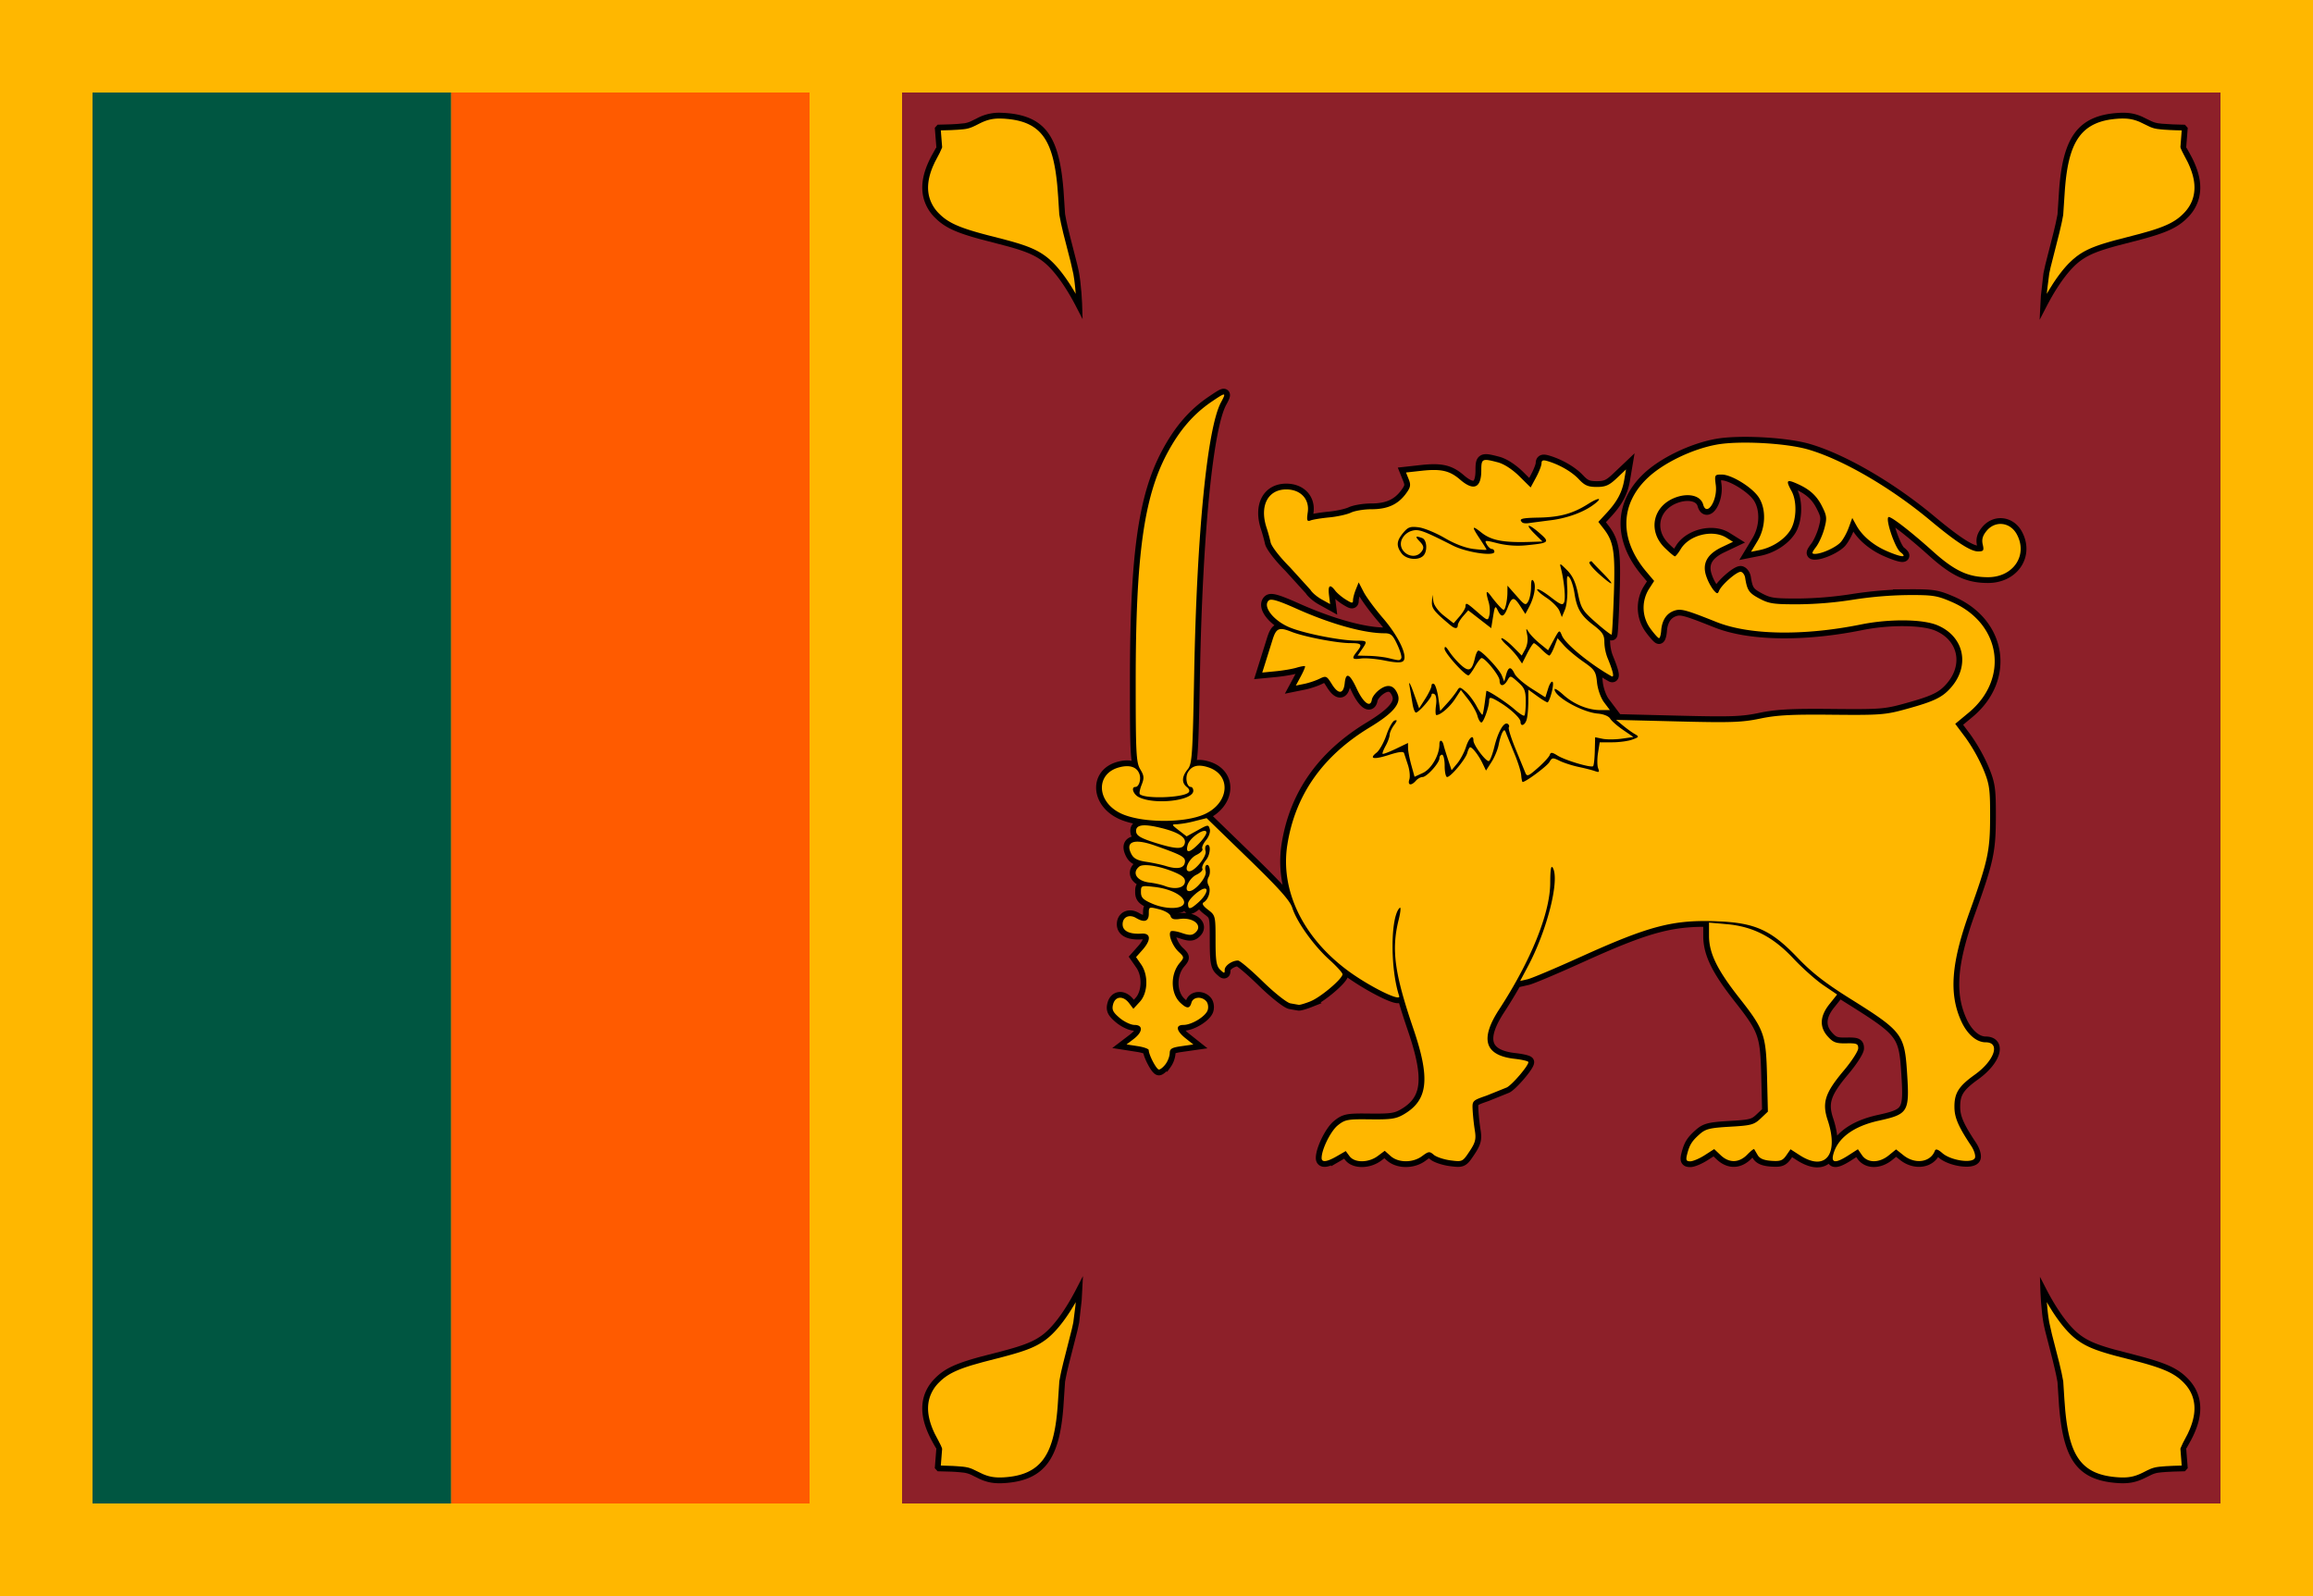
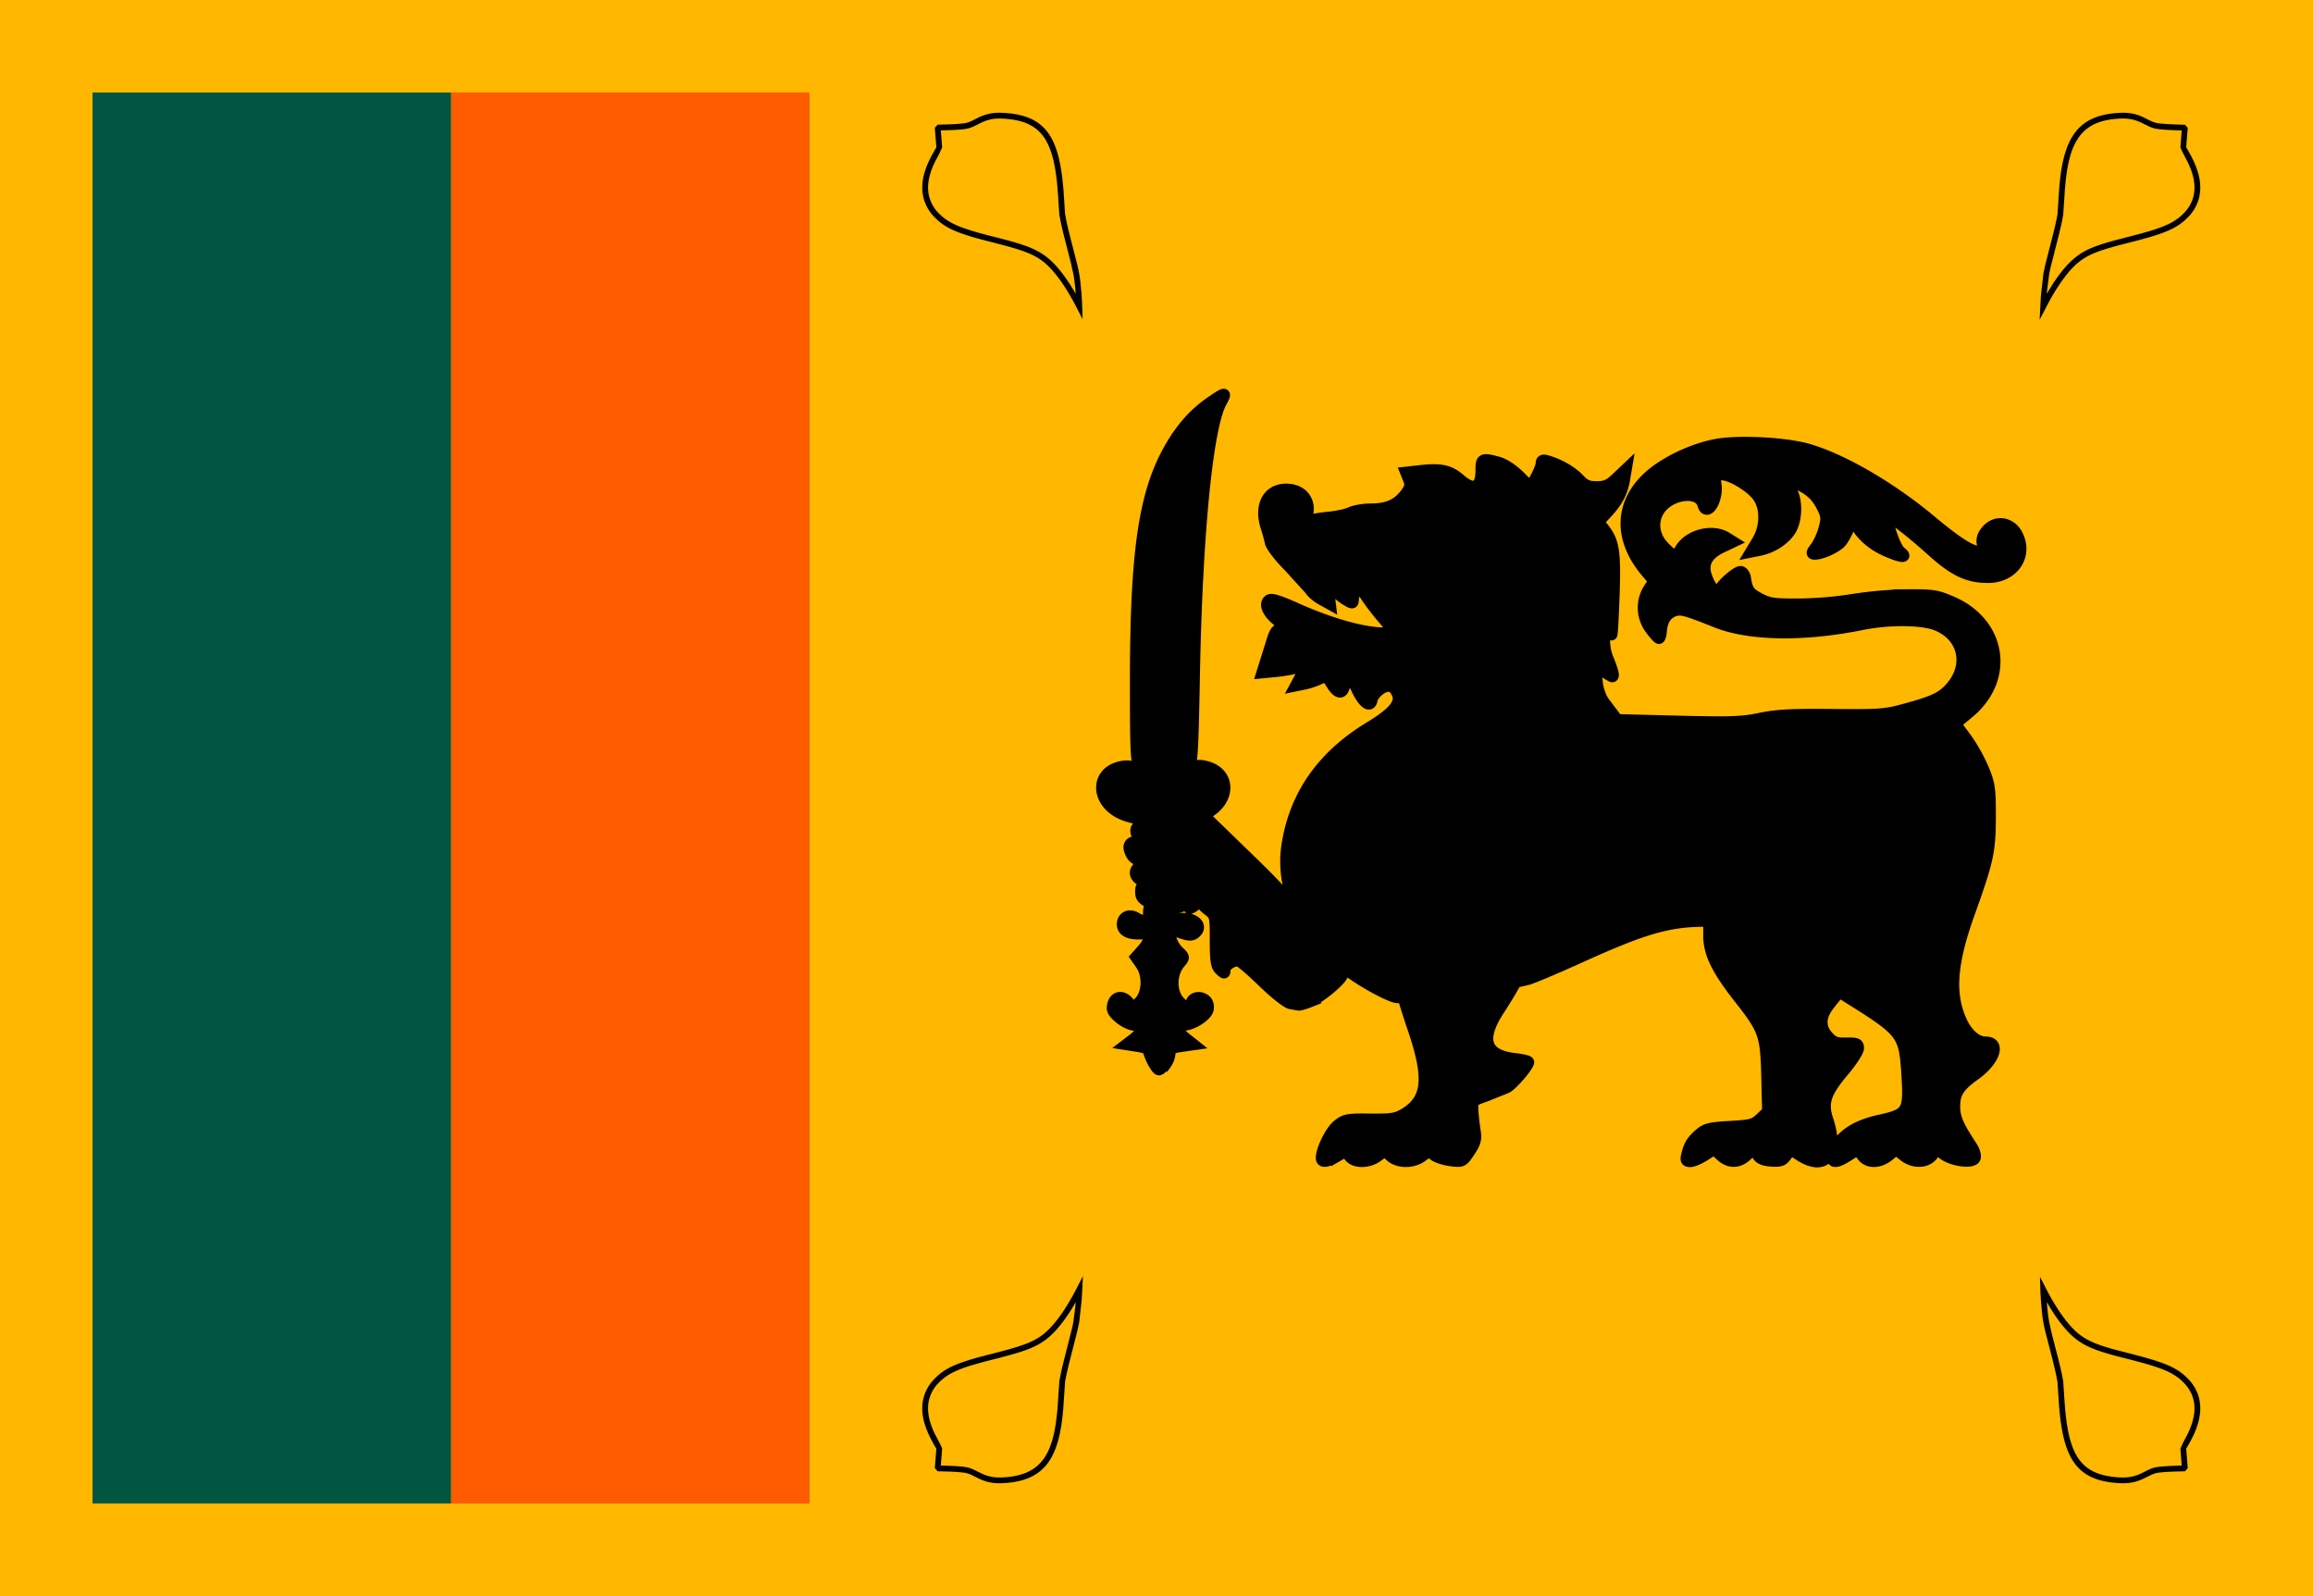
<svg xmlns="http://www.w3.org/2000/svg" viewBox="0 0 100 69">
  <path fill="#ffb700" d="M0 0h100v69H0z" />
  <path fill="#ff5b00" d="M19.5 4H35v61H19.5z" />
  <path fill="#005641" d="M4 4h15.5v61H4z" />
-   <path fill="#8d2029" d="M39 4h57v61H39z" />
+   <path fill="#8d2029" d="M39 4v61H39z" />
  <path d="M88.195 55.2l.331.642c.412.774.91 1.5 1.402 1.869.35.263.737.425 1.493.634l1.169.305c1.06.287 1.559.508 1.975.927.261.259.427.548.506.861.134.53.018 1.079-.262 1.66l-.075.15-.19.34-.02.029-.007.006.068.85-.122.135-.493.013-.322.016-.196.016-.151.018c-.09.014-.172.039-.268.08l-.26.127c-.39.196-.699.273-1.207.24-1.81-.118-2.368-1.085-2.547-3.362l-.066-1.008-.053-.277-.07-.315-.09-.373-.317-1.234-.04-.174a5.742 5.742 0 01-.093-.569l-.046-.479-.027-.442-.022-.685zm-41.375-.027l-.054 1.034-.11.972-.08.37-.365 1.429-.08.34-.06.288-.024.13-.075 1.124c-.168 2.14-.766 3.143-2.54 3.258-.444.03-.736-.026-1.064-.171l-.3-.147a1.223 1.223 0 00-.37-.129 6.767 6.767 0 00-.679-.05l-.482-.013-.122-.134.067-.85c-.001.018-.195-.325-.292-.525-.28-.582-.395-1.13-.262-1.66.08-.314.245-.603.506-.861.416-.42.915-.64 1.976-.927l.972-.252c.888-.237 1.31-.403 1.69-.688.441-.332.89-.953 1.274-1.638l.126-.23.346-.67zm45.81-50.12l.3.147c.11.054.196.089.282.11l.084.018.172.02.46.029.362.011.172.004.122.135-.067.85c.001-.02.195.324.292.524.28.582.395 1.13.262 1.66a1.831 1.831 0 01-.506.861c-.416.42-.915.64-1.976.927l-.972.252c-.888.237-1.31.403-1.69.688-.441.332-.89.953-1.274 1.638l-.126.23-.346.67.054-1.034.11-.972.08-.37.364-1.429.08-.34.06-.287.025-.13.074-1.125c.17-2.14.767-3.143 2.54-3.258.445-.03.737.026 1.065.171zm-49.378-.179l.182.008.183.015c1.666.17 2.19 1.148 2.364 3.346l.066 1.008.052.277.07.316.092.372.316 1.235.04.174c.036.16.067.352.092.568l.047.48.027.442.022.684-.332-.642c-.41-.774-.91-1.5-1.401-1.869-.35-.263-.737-.424-1.493-.634l-1.169-.305c-1.06-.287-1.559-.508-1.975-.926a1.832 1.832 0 01-.506-.862c-.134-.53-.019-1.078.262-1.66l.075-.15.19-.34.02-.028.007-.007-.068-.85.12-.135.566-.016.286-.016.31-.03c.091-.015.172-.04.269-.081l.259-.127a2.027 2.027 0 011.026-.247z" />
  <path fill="#ffb700" d="M88.492 56.295l.08.138.14.228c.332.521.695.972 1.066 1.25.377.284.777.453 1.546.667l.22.06.74.19c1.182.308 1.7.52 2.104.926.23.228.373.477.44.746.104.41.033.847-.165 1.314l-.08.177-.204.388-.107.237-.004.028.056.717-.362.011-.334.017-.264.022-.102.014a1.287 1.287 0 00-.324.096l-.119.055-.157.08c-.354.177-.62.243-1.08.213-1.587-.103-2.107-.907-2.294-2.904l-.036-.464-.05-.782-.072-.369-.099-.428-.32-1.246-.116-.517-.039-.247-.017-.135-.025-.23-.022-.252zm-41.985.001l-.012.154-.092.723-.057.263-.377 1.485-.082.347-.033.155-.054.284-.076 1.135-.02.221c-.18 1.873-.732 2.705-2.286 2.806-.394.025-.646-.02-.933-.144l-.423-.204a1.384 1.384 0 00-.215-.075l-.11-.022-.105-.014-.27-.022-.157-.01-.53-.018.057-.717-.01-.044-.052-.12-.077-.153-.177-.335c-.257-.535-.361-1.03-.245-1.492a1.58 1.58 0 01.44-.744c.32-.322.71-.522 1.442-.743l.436-.123.968-.251c.915-.244 1.353-.418 1.765-.727.371-.279.734-.729 1.066-1.25l.14-.228.079-.137zM43.232 5.124l.186.007.172.015c1.453.15 1.942.966 2.122 2.89l.036.464.05.782.072.368.099.429.319 1.246.117.517.039.246.017.136.025.23.02.25-.078-.137-.14-.227c-.332-.522-.695-.972-1.066-1.25-.377-.284-.778-.454-1.546-.668l-.22-.06-.74-.19c-1.182-.308-1.7-.52-2.104-.926a1.585 1.585 0 01-.44-.745c-.104-.411-.033-.848.164-1.315l.08-.177.205-.388.107-.237.004-.027-.057-.72.437-.012.297-.016.236-.02.093-.012c.112-.018.211-.048.324-.097l.118-.055.158-.08c.303-.152.542-.222.894-.22zm48.536 0c.293-.001.508.047.747.15l.423.204c.075.033.145.057.217.075l.112.022.175.02.144.012.214.013.235.01.289.008-.056.718.01.044.051.12.078.153.176.335c.258.535.362 1.03.245 1.492-.067.269-.21.517-.44.744-.319.322-.71.521-1.442.743l-.435.123-.968.251c-.839.224-1.277.388-1.662.652l-.104.075-.158.13-.157.148c-.25.253-.493.573-.722.927l-.168.272-.08.137.013-.153.092-.723.057-.264.377-1.484.081-.347.034-.155.054-.284.076-1.135.02-.221c.166-1.727.647-2.568 1.94-2.769l.172-.022.175-.015.186-.007z" />
  <path stroke="#000" stroke-width=".5" d="M57.802 49.986l.38-.22.163.22c.217.294.818.29 1.217-.006l.305-.227.255.227c.335.298.962.3 1.363 0 .28-.208.319-.212.504-.053.11.094.434.202.72.24.514.066.522.062.823-.389.252-.378.291-.53.231-.897a9.745 9.745 0 01-.095-.87c-.023-.425-.02-.428.6-.644l.88-.355c.247-.133.93-.935.93-1.093 0-.042-.267-.106-.593-.143-1.296-.145-1.516-.841-.673-2.134 1.375-2.11 2.204-4.163 2.21-5.471.002-.585.035-.781.11-.654.308.52-.242 2.699-1.076 4.263l-.335.63.32-.073c.176-.04 1.211-.478 2.3-.971 2.982-1.35 4.006-1.615 5.936-1.534 1.617.068 2.305.384 3.446 1.581.605.634 1.188 1.088 2.253 1.755 2.27 1.42 2.365 1.544 2.473 3.215.11 1.694.055 1.785-1.226 2.068-1.094.242-1.78.752-1.965 1.46-.098.379.109.39.66.035l.405-.26.18.26c.236.342.74.343 1.156.003l.315-.257.323.257c.5.4 1.166.302 1.354-.197.036-.096.133-.065.328.105.365.318 1.303.454 1.404.204.039-.095-.034-.33-.163-.523-.545-.818-.716-1.208-.723-1.654-.01-.619.175-.918.88-1.422.855-.612 1.12-1.4.469-1.4-.402 0-.807-.356-1.065-.935-.525-1.176-.423-2.495.366-4.69.8-2.228.889-2.64.892-4.13.003-1.205-.028-1.413-.302-2.074a7.435 7.435 0 00-.756-1.337l-.45-.602.578-.48c1.769-1.465 1.407-3.863-.722-4.787-.651-.282-.814-.307-1.955-.3a16.79 16.79 0 00-2.32.2 16.13 16.13 0 01-2.324.198c-1.112.004-1.3-.023-1.73-.251-.446-.238-.523-.351-.61-.9-.017-.114-.096-.227-.175-.251-.152-.048-.854.56-.957.83-.052.134-.094.125-.244-.053a2.192 2.192 0 01-.309-.602c-.177-.536.04-.938.67-1.24l.49-.233-.287-.179c-.595-.37-1.607-.117-1.973.493-.104.172-.217.313-.251.314s-.232-.164-.438-.366c-.768-.75-.504-1.861.524-2.2.548-.18 1.033-.043 1.134.322.154.558.633-.175.547-.837-.057-.44-.049-.456.256-.456.424 0 1.325.556 1.604.99.324.503.3 1.295-.056 1.885l-.28.464.366-.073c.537-.108 1.059-.44 1.323-.845.28-.428.31-1.26.061-1.71-.24-.435-.212-.504.143-.357.602.25.925.526 1.166 1 .218.425.23.531.112.974-.072.274-.234.634-.359.8-.195.259-.201.302-.046.302.289 0 .892-.273 1.106-.501.108-.115.266-.4.35-.63l.155-.422.177.321c.25.454.736.862 1.328 1.116.638.274.903.29.57.033-.225-.172-.64-1.387-.514-1.506.074-.07.94.596 1.928 1.483.935.839 1.522 1.114 2.38 1.114 1.097 0 1.736-.955 1.243-1.858-.288-.526-.928-.599-1.302-.148-.172.207-.22.372-.17.59.062.266.037.301-.205.301-.319 0-.947-.408-2.063-1.339-1.702-1.42-3.77-2.624-5.263-3.063-.958-.283-3.005-.393-3.979-.214-1.054.193-2.301.796-2.98 1.442-1.204 1.144-1.223 2.667-.051 4.054l.335.397-.227.353a1.53 1.53 0 00.07 1.714c.164.224.33.408.368.407s.08-.144.093-.32c.033-.445.224-.744.552-.862.296-.106.487-.056 1.84.484 1.424.568 3.765.607 6.255.104 1.22-.246 2.66-.232 3.293.034 1.16.486 1.43 1.75.576 2.71-.37.417-.726.586-1.921.914-.9.25-1.126.266-3.194.246-1.767-.018-2.402.016-3.124.167-.783.163-1.264.18-3.565.122l-2.66-.067.296.244c.162.134.391.3.509.367.2.115.194.13-.104.241-.175.065-.564.118-.865.118h-.545l-.074.464c-.04.255-.037.553.007.662.065.16.041.183-.128.122-.115-.042-.435-.124-.71-.182s-.648-.178-.826-.265c-.299-.147-.332-.143-.443.052-.098.174-1.022.862-1.158.862-.022 0-.05-.132-.063-.295s-.146-.584-.296-.938l-.349-.857c-.062-.178-.09-.187-.166-.054-.05.089-.124.33-.163.536s-.178.542-.31.745l-.237.37-.152-.316c-.163-.34-.434-.691-.532-.691-.033 0-.09.108-.125.24-.075.278-.716 1.046-.873 1.046-.058 0-.105-.217-.105-.482s-.051-.483-.113-.483-.113.069-.113.153c0 .204-.548.812-.732.812-.08 0-.21.072-.287.16-.202.231-.367.199-.283-.055.04-.119.014-.396-.057-.616l-.17-.52c-.026-.084-.222-.062-.64.071-.67.216-.896.177-.55-.093.126-.099.318-.442.426-.761s.269-.604.356-.63c.122-.039.116.008-.028.202-.103.14-.187.327-.188.417s-.077.303-.172.474-.153.328-.131.348.277-.076.568-.215l.528-.254.003.227c0 .124.065.453.141.73l.14.504.359-.165c.367-.169.716-.77.716-1.238 0-.23.132-.195.186.05.016.072.099.342.184.6l.156.47.246-.296c.135-.163.305-.483.377-.711.125-.396.322-.566.322-.278 0 .207.565.949.673.885.053-.03.158-.31.233-.619.157-.644.41-1.082.572-.988.06.036.084.105.052.153s.099.467.29.93l.425 1.037c.07.171.132.147.541-.215.255-.224.485-.476.513-.559.042-.125.1-.12.337.027.333.207 1.451.54 1.538.458.032-.03.065-.325.073-.653l.015-.597.322.067c.177.036.55.034.827-.005l.505-.072-.45-.309c-.248-.17-.498-.39-.556-.488-.063-.105-.283-.195-.532-.216-.675-.057-1.87-.728-1.87-1.048 0-.06.166.042.368.227.449.412 1.072.67 1.617.67h.407l-.252-.335c-.144-.193-.274-.558-.305-.859-.048-.48-.099-.555-.599-.903-.3-.209-.673-.522-.827-.695l-.28-.316-.144.375c-.079.206-.175.375-.214.375s-.19-.121-.336-.268-.295-.268-.33-.267-.166.2-.288.44l-.223.44-.172-.253c-.094-.14-.318-.386-.496-.548s-.273-.295-.21-.295.285.17.49.375l.374.376.152-.275a.979.979 0 00.084-.617c-.06-.295-.052-.312.062-.127.072.118.29.344.486.503l.355.288.245-.45c.243-.446.245-.447.356-.18.148.357 1.222 1.237 2.136 1.75.14.08.081-.192-.179-.82a2.073 2.073 0 01-.125-.664c0-.296-.086-.428-.465-.717-.547-.416-.724-.712-.827-1.384-.041-.272-.137-.574-.212-.672-.112-.145-.13-.064-.1.441.02.34-.025.763-.1.94l-.134.322-.104-.268c-.058-.147-.312-.404-.564-.57s-.43-.329-.395-.363.296.117.578.336c.43.333.525.37.584.222.07-.172 0-.923-.135-1.447-.067-.262-.061-.26.262.062.238.239.37.523.472 1.019.13.63.195.734.777 1.246.35.307.654.54.677.52s.066-.816.098-1.766c.06-1.821-.008-2.255-.447-2.818l-.225-.289.354-.382c.462-.499.675-.898.767-1.443l.075-.444-.4.379c-.328.31-.484.379-.863.379s-.523-.063-.776-.333c-.303-.324-.841-.635-1.36-.786-.19-.056-.254-.032-.254.097 0 .095-.106.369-.235.608l-.235.436-.491-.486c-.302-.298-.66-.53-.926-.6-.68-.179-.717-.161-.717.345 0 .769-.328.912-.918.401-.45-.389-.824-.474-1.678-.38l-.659.073.119.297c.099.249.077.354-.136.636-.344.458-.792.656-1.481.656-.317 0-.715.066-.883.146s-.585.173-.928.206-.707.091-.81.13c-.163.06-.18.01-.128-.358.08-.565-.315-.981-.93-.981-.796 0-1.164.713-.852 1.654.06.18.139.466.175.634.037.174.396.637.836 1.077l.89.98c.066.116.284.301.484.412l.363.201-.048-.389c-.052-.427.04-.494.268-.193.082.108.288.282.46.388.27.166.31.169.31.025 0-.091.056-.302.123-.468l.122-.302.212.41c.117.227.496.74.842 1.141.673.78 1.083 1.65.872 1.85-.086.081-.318.075-.799-.022-.373-.075-.834-.114-1.024-.088-.39.054-.42.004-.181-.296.253-.316.212-.369-.284-.369-.575 0-2.002-.275-2.55-.492-.532-.21-.655-.158-.812.347l-.287.916-.158.502.576-.056c.317-.03.724-.1.906-.154s.346-.083.366-.064-.061.215-.18.436l-.216.401.36-.073c.197-.04.494-.139.66-.22.288-.14.312-.13.54.236.28.45.503.43.553-.046.051-.492.213-.42.518.233.293.627.598.849.656.477.02-.123.178-.324.351-.446.35-.247.615-.173.767.215.157.401-.193.815-1.211 1.432-2.039 1.236-3.224 2.926-3.562 5.08-.305 1.944.648 3.952 2.56 5.394.915.69 2.368 1.418 2.276 1.14-.392-1.18-.38-3.432.022-3.812.06-.057.04.178-.046.522-.319 1.282-.18 2.304.636 4.7.739 2.165.637 3.09-.41 3.703-.335.196-.552.229-1.454.218-.98-.012-1.086.007-1.401.258-.305.243-.7 1.04-.7 1.413 0 .201.224.175.664-.08v0zm7.937-18.784c0-.157-.462-.584-.93-.858-.367-.216-.428-.222-.43-.046 0 .267-.238.938-.332.938-.052 0-.13-.131-.172-.292s-.22-.476-.396-.701l-.319-.41-.248.38c-.231.354-.632.701-.81.701-.043 0-.05-.187-.018-.415.034-.248.007-.444-.068-.489-.07-.04-.126-.026-.126.032 0 .134-.556.765-.674.765-.049 0-.117-.181-.151-.402l-.13-.777c-.038-.207.042-.067.176.31l.243.687.267-.418c.147-.23.268-.482.268-.559s.05-.111.11-.076.145.312.188.615l.077.55.294-.323a4.75 4.75 0 00.421-.527c.125-.202.132-.202.38.009.14.118.353.4.475.627s.239.395.259.375.064-.255.1-.52l.068-.504c.017-.066.886.499 1.207.785.207.183.403.308.436.277s.06-.303.06-.603c0-.465-.049-.589-.333-.843-.327-.292-.336-.294-.457-.08-.156.277-.341.281-.341.007 0-.2-.618-.968-.778-.968-.042 0-.172.169-.29.375s-.244.375-.28.375c-.16-.001-1.03-.972-1.03-1.147 0-.14.06-.104.212.13.116.177.348.44.515.587.338.295.461.223.592-.346.037-.162.102-.295.144-.295.144 0 .902.805 1.009 1.072l.107.268.08-.295c.1-.36.21-.374.367-.045.066.138.393.423.726.635l.605.385.122-.387c.067-.213.155-.335.196-.272.062.094-.095.736-.214.874-.018.02-.214-.094-.436-.254l-.404-.291-.001.521c-.001.287-.032.63-.07.763-.073.26-.268.333-.268.1h0zm-3.018-4.16c-.72-.602-.829-.739-.813-1.024l.017-.303.047.293c.028.171.22.427.46.616l.414.322.254-.294c.14-.161.256-.354.259-.428.006-.192.04-.176.527.247.433.375.44.377.504.134.036-.136.023-.39-.028-.568-.142-.485-.114-.558.1-.265.107.146.279.352.382.458.179.184.19.182.257-.054.038-.135.07-.384.07-.551l.003-.305.39.442c.364.413.398.428.509.232.066-.116.12-.395.12-.62.002-.29.033-.364.107-.253.123.184.037.687-.19 1.116l-.164.308-.215-.335c-.274-.427-.366-.42-.542.041-.167.436-.275.47-.437.134-.105-.217-.125-.19-.2.266l-.082.506-.993-.77-.223.254c-.123.14-.225.314-.227.387-.004.16-.124.165-.306.013h0zm6.4-2.238c-.262-.236-.443-.46-.401-.5s.088-.05.103-.025.23.25.476.5c.566.575.45.591-.179.025zm-8.525-.88c-.238-.323-.222-.536.068-.885.21-.253.305-.287.671-.24.235.03.74.237 1.123.46.442.259.899.432 1.253.475.306.037.557.051.557.03s-.127-.227-.283-.46c-.37-.554-.357-.613.06-.28.428.34.94.44 2.083.405l.559-.017-.324-.32c-.453-.448-.314-.489.187-.054.47.407.44.436-.548.535a3.74 3.74 0 01-1.247-.084c-.562-.143-.584-.14-.477.047.061.109.16.198.22.198s.11.055.11.122c0 .207-1.213.025-1.793-.269-1.324-.67-1.49-.728-1.806-.629a.696.696 0 00-.411.38c-.202.54.565.96.881.482.092-.138.07-.233-.091-.402-.22-.23-.2-.264.098-.155.211.077.24.584.043.77-.225.213-.739.152-.933-.11zm5.217-1.337c-.166-.156-.036-.195.706-.209.919-.017 1.476-.17 2.134-.585.528-.333.67-.268.17.078-.456.315-1.168.557-1.856.63l-.843.11c-.131.026-.271.015-.311-.023zM73.7 49.943l.411-.264.28.264c.364.346.792.338 1.144-.02.153-.157.29-.266.305-.242l.152.258c.087.15.266.224.588.247.388.028.492-.01.647-.233l.184-.266.404.26c1.107.712 1.697-.035 1.202-1.521-.251-.756-.113-1.18.698-2.143.342-.406.622-.84.623-.963 0-.197-.064-.223-.519-.214-.435.009-.563-.038-.792-.29-.373-.411-.35-.881.066-1.403l.333-.417-.59-.4c-.326-.221-.912-.743-1.303-1.16-.879-.937-1.743-1.38-2.882-1.482l-.764-.068.001.579c.002.744.35 1.46 1.304 2.673 1.085 1.38 1.16 1.593 1.204 3.395l.037 1.525-.313.297c-.284.27-.412.304-1.326.356-.871.05-1.054.096-1.31.322-.34.3-.44.464-.546.88-.06.241-.036.294.139.294.117 0 .397-.119.623-.264h0zm-23.304-3.94a.948.948 0 00.177-.47c0-.193.086-.244.51-.304l.51-.073-.34-.27c-.405-.323-.442-.574-.086-.575s.955-.368 1.046-.64c.042-.127.016-.296-.06-.383-.2-.226-.573-.192-.642.06-.075.27-.2.27-.483.002-.426-.404-.435-1.239-.02-1.725.196-.229.195-.244-.055-.48-.269-.255-.46-.759-.335-.878.04-.038.253-.008.472.067.312.107.435.108.563.008.39-.306-.032-.7-.656-.612-.25.035-.354 0-.39-.13-.028-.1-.247-.228-.494-.29-.442-.113-.445-.111-.445.193 0 .334-.191.397-.553.183-.294-.174-.58-.04-.58.274 0 .292.295.436.821.402.404-.026.42.275.036.707l-.276.31.218.314c.324.465.297 1.238-.057 1.62l-.277.3-.182-.24c-.253-.335-.599-.313-.694.045-.062.234-.01.341.283.59.197.166.485.302.64.302.382 0 .367.301-.03.605l-.312.238.48.075c.265.04.48.118.48.172 0 .204.334.84.441.84.041 0 .137-.08.289-.238zm6.263-2.714c.437-.173 1.383-.973 1.383-1.17 0-.063-.26-.35-.58-.638-.671-.608-1.402-1.63-1.59-2.23-.098-.311-.575-.845-1.918-2.147l-1.788-1.734-.516.13a4.55 4.55 0 01-.768.135c-.24.003-.235.017.084.264l.336.26.472-.261c.457-.254.473-.256.53-.051.033.12-.039.326-.165.479s-.192.314-.155.372-.08.176-.262.265c-.335.164-.568.705-.303.705.238 0 .763-.648.703-.868-.03-.112-.016-.227.033-.256.205-.12.192.39-.016.64-.122.147-.192.314-.155.371s-.08.177-.262.265c-.333.164-.568.706-.306.706.258 0 .774-.62.71-.851-.033-.122-.02-.244.03-.273.137-.081.211.32.095.518a.375.375 0 00.001.363c.115.207-.001.604-.212.728-.09.053-.03.156.19.322.317.24.323.265.323 1.322 0 .884.036 1.112.198 1.266.183.173.198.173.198.008 0-.18.318-.402.577-.402.077 0 .556.405 1.064.901s1.046.923 1.198.95l.362.064c.049.008.278-.06.51-.152h0zm-5.464-4.277c0-.285-.588-.59-1.29-.668-.568-.063-.577-.06-.577.224 0 .235.089.327.48.497.63.274 1.386.245 1.386-.053zm.645-.026c.286-.26.422-.57.25-.57-.199 0-.725.473-.725.651 0 .278.098.261.475-.08zm-.612-.842c.025-.16-.075-.268-.373-.402-.643-.29-1.411-.425-1.597-.28-.34.268-.113.628.438.693.221.026.522.094.668.15.424.165.826.09.864-.16zm0-.86c.035-.23-.112-.311-1.309-.733-.893-.314-1.289-.166-1.003.377.1.19.266.275.64.331.278.042.659.123.846.181.499.155.787.1.825-.156zm.6-.807c.18-.183.329-.399.329-.48 0-.263-.714.202-.805.524-.109.386.068.37.476-.044h0zm-.6-.054c.04-.261-.394-.497-1.249-.678-.626-.133-.903-.058-.856.233.026.16.235.275.827.46.947.296 1.232.293 1.28-.015zm.836-1.216c1.095-.487 1.19-1.716.157-2.039-.428-.134-.702-.062-.866.229-.126.222-.042.626.13.626.058 0 .106.075.106.166 0 .427-1.672.62-2.357.273-.24-.122-.346-.439-.145-.439.15 0 .253-.323.176-.55-.104-.312-.417-.42-.872-.3-1.026.267-.997 1.473.047 1.985.857.42 2.735.445 3.624.049zm-.68-.944c.063-.06.035-.153-.071-.236-.233-.183-.22-.455.035-.766.191-.234.215-.584.281-4.115.114-6.084.566-10.66 1.163-11.758.237-.437.204-.438-.41-.021-.79.538-1.392 1.238-1.925 2.24-1.006 1.892-1.356 4.438-1.356 9.872 0 3.086.02 3.49.197 3.78.167.275.176.377.059.671-.076.191-.11.373-.077.405.225.213 1.862.157 2.103-.072h0zm9.197-5.802c.034-.052-.042-.318-.169-.59-.197-.423-.277-.493-.559-.493-.883 0-2.302-.395-3.765-1.047-.846-.377-1.137-.463-1.239-.367-.258.245.171.826.837 1.131.59.27 2.24.604 2.993.604.437 0 .447.02.199.38l-.183.264.494.012c.272.007.647.05.834.095.485.117.49.117.558.011h0z" />
-   <path fill="#ffb700" d="M58.183 49.766l.163.22c.217.294.818.29 1.217-.006l.304-.227.256.227c.335.298.962.3 1.363 0 .28-.208.319-.212.504-.053.11.094.434.202.72.24.514.066.522.062.823-.389.252-.378.291-.53.231-.897a9.745 9.745 0 01-.095-.87c-.023-.425-.02-.428.6-.644l.88-.355c.247-.133.93-.935.93-1.093 0-.042-.267-.106-.593-.143-1.296-.145-1.516-.841-.673-2.134 1.375-2.11 2.204-4.163 2.21-5.471.002-.585.035-.781.11-.654.308.52-.242 2.699-1.076 4.263l-.335.63.32-.073c.176-.04 1.211-.478 2.3-.971 2.982-1.35 4.006-1.615 5.936-1.534 1.617.068 2.305.384 3.446 1.581.605.634 1.188 1.088 2.253 1.755 2.27 1.42 2.365 1.544 2.473 3.215.11 1.694.055 1.785-1.226 2.068-1.094.242-1.78.752-1.965 1.46-.098.379.109.39.66.035l.405-.26.18.26c.236.342.74.343 1.156.003l.315-.257.323.257c.5.4 1.166.302 1.354-.197.036-.096.133-.065.328.105.365.318 1.303.454 1.404.204.039-.095-.034-.33-.163-.523-.545-.818-.716-1.208-.723-1.654-.01-.619.175-.918.88-1.422.855-.612 1.12-1.4.469-1.4-.402 0-.807-.356-1.065-.935-.525-1.176-.422-2.495.366-4.69.8-2.228.889-2.64.892-4.13.003-1.205-.028-1.413-.302-2.074a7.435 7.435 0 00-.756-1.337l-.45-.602.578-.48c1.769-1.465 1.407-3.863-.722-4.787-.651-.282-.814-.307-1.955-.3a16.79 16.79 0 00-2.32.2 16.13 16.13 0 01-2.324.198c-1.112.004-1.3-.023-1.73-.251-.446-.238-.523-.351-.61-.9-.017-.114-.096-.227-.175-.251-.152-.048-.854.56-.957.83-.052.134-.093.125-.243-.053a2.192 2.192 0 01-.31-.602c-.177-.536.04-.938.67-1.24l.49-.233-.287-.179c-.595-.37-1.607-.117-1.973.493-.104.172-.217.313-.251.314s-.231-.164-.437-.366c-.769-.75-.505-1.861.523-2.2.548-.18 1.033-.043 1.134.322.154.558.633-.175.547-.837-.057-.44-.049-.456.256-.456.424 0 1.325.556 1.604.99.324.503.3 1.295-.056 1.885l-.28.464.366-.073c.537-.108 1.059-.44 1.323-.845.28-.428.31-1.26.061-1.71-.24-.435-.212-.504.143-.357.603.25.925.526 1.167 1 .217.425.23.531.111.974-.072.274-.234.634-.359.8-.195.259-.201.302-.046.302.289 0 .892-.273 1.106-.501.108-.115.266-.4.35-.63l.155-.422.177.321c.25.454.736.862 1.328 1.116.638.274.903.29.57.033-.225-.172-.64-1.387-.514-1.506.075-.07.94.596 1.928 1.483.935.839 1.522 1.114 2.38 1.114 1.097 0 1.736-.955 1.243-1.858-.288-.526-.928-.599-1.302-.148-.172.207-.22.372-.17.59.062.266.037.301-.205.301-.319 0-.947-.408-2.063-1.339-1.702-1.42-3.77-2.624-5.263-3.063-.958-.283-3.005-.393-3.979-.214-1.054.193-2.301.796-2.98 1.442-1.204 1.144-1.223 2.667-.051 4.054l.335.397-.227.353a1.53 1.53 0 00.07 1.714c.164.224.33.408.368.407s.08-.144.093-.32c.033-.445.224-.744.552-.862.296-.106.487-.056 1.84.484 1.424.568 3.765.607 6.255.104 1.22-.246 2.66-.232 3.293.034 1.16.486 1.43 1.75.576 2.71-.37.417-.725.586-1.921.914-.9.25-1.126.266-3.194.246-1.767-.018-2.402.016-3.124.167-.783.163-1.264.18-3.565.122l-2.66-.067.296.244c.162.134.391.3.509.367.2.115.194.13-.104.241-.175.065-.564.118-.865.118h-.545l-.074.464c-.04.255-.037.553.007.662.065.16.041.183-.128.122-.115-.042-.435-.124-.71-.182s-.648-.178-.826-.265c-.299-.147-.332-.143-.443.052-.098.174-1.022.862-1.158.862-.022 0-.05-.132-.063-.295s-.146-.584-.296-.938l-.349-.857c-.062-.178-.09-.187-.166-.054-.05.089-.124.33-.163.536s-.178.542-.31.745l-.237.37-.152-.316c-.163-.34-.434-.691-.532-.691-.033 0-.09.108-.125.24-.075.278-.716 1.046-.873 1.046-.058 0-.105-.217-.105-.482s-.051-.483-.113-.483-.113.069-.113.153c0 .204-.548.812-.732.812-.08 0-.21.072-.287.16-.202.231-.367.199-.283-.055.04-.119.014-.396-.057-.616l-.17-.52c-.026-.084-.222-.062-.64.071-.67.216-.896.177-.55-.093.126-.099.318-.442.426-.761s.269-.604.356-.63c.122-.039.116.008-.028.202-.103.14-.187.327-.188.417s-.077.303-.172.474-.153.328-.131.348.277-.076.568-.215l.528-.254.003.227c0 .124.065.453.141.73l.14.504.359-.165c.367-.169.716-.77.716-1.238 0-.23.132-.195.186.05.016.072.099.342.184.6l.156.47.246-.296c.135-.163.305-.483.377-.711.125-.396.322-.566.322-.278 0 .207.565.949.673.885.053-.03.158-.31.233-.619.157-.644.41-1.082.572-.988.06.036.084.105.052.153s.099.467.29.93l.425 1.037c.07.171.132.147.541-.215.255-.224.485-.476.513-.559.042-.125.1-.12.337.027.333.207 1.451.54 1.538.458.032-.03.065-.325.073-.653l.015-.597.322.067c.177.036.55.034.827-.005l.505-.072-.45-.309c-.248-.17-.498-.39-.556-.488-.063-.105-.283-.195-.532-.216-.675-.057-1.87-.728-1.87-1.048 0-.06.166.042.368.227.449.412 1.072.67 1.617.67h.407l-.252-.335c-.144-.193-.274-.558-.305-.859-.048-.48-.099-.555-.599-.903-.3-.209-.673-.522-.827-.695l-.28-.316-.144.375c-.079.206-.175.375-.214.375s-.19-.121-.336-.268-.295-.268-.33-.267-.166.2-.288.44l-.223.44-.172-.253c-.094-.14-.318-.386-.496-.548s-.273-.295-.21-.295.285.17.49.375l.374.376.152-.275a.979.979 0 00.084-.617c-.06-.295-.052-.312.062-.127.072.118.29.344.486.503l.355.288.245-.45c.243-.446.245-.447.356-.18.148.357 1.222 1.237 2.136 1.75.14.08.081-.192-.179-.82a2.073 2.073 0 01-.125-.664c0-.296-.086-.428-.465-.717-.547-.416-.724-.712-.827-1.384-.041-.272-.137-.574-.212-.672-.112-.145-.13-.064-.1.441.02.34-.025.763-.1.94l-.134.322-.104-.268c-.058-.147-.312-.404-.564-.57s-.43-.329-.395-.363.296.117.578.336c.43.333.525.37.584.222.07-.172 0-.923-.135-1.447-.067-.262-.061-.26.262.062.238.239.37.523.472 1.019.13.63.195.734.777 1.246.35.307.654.54.677.52s.066-.816.098-1.766c.06-1.821-.008-2.255-.447-2.818l-.225-.289.354-.382c.462-.499.675-.898.767-1.443l.075-.444-.4.379c-.328.31-.484.379-.863.379s-.523-.063-.776-.333c-.303-.324-.841-.635-1.36-.786-.19-.056-.254-.032-.254.097 0 .095-.106.369-.235.608l-.235.436-.491-.486c-.302-.298-.66-.53-.926-.6-.68-.179-.717-.161-.717.345 0 .769-.328.912-.918.401-.45-.389-.824-.474-1.678-.38l-.659.073.119.297c.099.249.077.354-.136.636-.344.458-.792.656-1.481.656-.317 0-.715.066-.883.146s-.585.173-.928.206-.707.091-.81.13c-.163.06-.18.01-.128-.358.08-.565-.315-.981-.93-.981-.796 0-1.164.713-.852 1.654.06.18.139.466.175.634.037.174.396.637.836 1.077l.89.98c.066.116.284.301.484.412l.363.201-.048-.389c-.052-.427.04-.494.268-.193.082.108.288.282.46.388.27.166.31.169.31.025 0-.091.056-.302.123-.468l.122-.302.212.41c.117.227.496.74.842 1.141.673.78 1.083 1.65.872 1.85-.086.081-.318.075-.799-.022-.373-.075-.834-.114-1.024-.088-.39.054-.42.004-.181-.296.253-.316.212-.369-.284-.369-.575 0-2.002-.275-2.55-.492-.532-.21-.655-.158-.812.347l-.287.916-.158.502.576-.056c.317-.03.724-.1.906-.154s.346-.083.366-.064-.061.215-.18.436l-.216.401.36-.073c.197-.04.494-.139.66-.22.288-.14.312-.13.54.236.28.45.503.43.553-.046.051-.492.213-.42.518.233.293.627.598.849.656.477.02-.123.178-.324.351-.446.35-.247.615-.173.767.215.157.401-.193.815-1.211 1.432-2.039 1.236-3.224 2.926-3.562 5.08-.305 1.944.648 3.952 2.56 5.394.915.69 2.368 1.418 2.276 1.14-.392-1.18-.38-3.432.022-3.812.06-.057.04.178-.046.522-.319 1.282-.18 2.304.636 4.7.739 2.165.637 3.09-.41 3.703-.335.196-.552.229-1.454.218-.98-.012-1.086.007-1.401.258-.305.243-.7 1.04-.7 1.413 0 .201.224.175.664-.08l.381-.22zm6.627-19.422c-.368-.216-.429-.222-.43-.047-.002.267-.24.938-.333.938-.052 0-.13-.13-.172-.29s-.22-.477-.396-.703l-.319-.41-.248.38c-.231.355-.632.702-.81.702-.043 0-.05-.187-.018-.415.034-.248.007-.444-.068-.489-.07-.04-.126-.026-.126.032 0 .133-.556.765-.674.765-.049 0-.117-.181-.151-.402l-.13-.777c-.038-.207.042-.067.176.31l.243.687.267-.418c.147-.23.268-.482.268-.559s.05-.111.11-.076.145.312.188.615l.077.55.294-.323a4.75 4.75 0 00.421-.527c.125-.202.132-.202.38.009.14.118.353.4.475.627s.239.395.259.375.064-.255.1-.52l.068-.504c.017-.066.886.499 1.207.785.207.183.403.308.436.277s.06-.303.06-.603c0-.465-.049-.59-.333-.843-.327-.292-.336-.294-.457-.08-.156.277-.341.281-.341.007 0-.2-.618-.968-.778-.968-.042 0-.172.169-.29.375s-.244.375-.28.375c-.16-.001-1.03-.972-1.03-1.147 0-.14.06-.104.212.13.116.177.348.44.515.586.338.296.461.224.592-.345.037-.162.102-.295.144-.295.144 0 .902.805 1.009 1.072l.107.268.08-.295c.1-.36.21-.374.367-.045.066.138.393.423.726.635l.605.385.122-.387c.067-.213.155-.336.196-.272.062.094-.095.736-.214.874-.018.02-.214-.094-.436-.254l-.404-.292-.001.522c-.001.287-.032.63-.07.763-.073.26-.268.333-.268.1 0-.157-.462-.583-.93-.857zm-2.09-3.303c-.718-.6-.828-.738-.812-1.023l.017-.303.047.293c.028.171.22.427.46.615l.414.323.254-.294c.14-.161.256-.354.259-.428.006-.192.04-.176.527.247.433.375.44.377.504.134.036-.136.023-.39-.028-.568-.142-.485-.114-.558.1-.265.107.146.279.352.382.458.179.184.19.182.257-.054.038-.136.07-.384.07-.551l.003-.305.39.442c.364.413.398.428.509.232.066-.116.12-.395.12-.62.002-.29.033-.364.107-.253.123.184.037.687-.19 1.116l-.164.308-.215-.335c-.274-.427-.366-.42-.542.041-.167.436-.275.47-.437.134-.105-.217-.125-.19-.2.266l-.082.506-.993-.77-.223.254c-.123.14-.225.314-.227.387-.004.16-.124.165-.306.013zm6.4-2.237c-.261-.236-.442-.46-.4-.5s.088-.05.103-.025.23.25.476.5c.566.575.45.591-.179.025zm-8.524-.88c-.238-.323-.222-.536.068-.886.21-.252.305-.286.671-.24.235.03.74.238 1.123.461.442.259.899.432 1.253.475.306.037.557.05.557.03s-.127-.227-.283-.46c-.37-.554-.357-.613.06-.281.428.34.94.44 2.083.406l.559-.017-.324-.32c-.453-.448-.314-.489.187-.054.47.407.44.436-.548.535a3.74 3.74 0 01-1.247-.084c-.562-.143-.584-.14-.477.047.061.109.16.198.22.198s.11.055.11.122c0 .206-1.213.025-1.793-.269-1.324-.67-1.49-.728-1.806-.629a.696.696 0 00-.411.38c-.202.54.565.96.881.482.092-.139.07-.233-.091-.402-.22-.23-.2-.264.098-.156.211.077.24.585.043.77-.225.214-.739.153-.933-.11zm5.217-1.337c-.166-.157-.036-.195.706-.209.919-.017 1.476-.17 2.134-.585.528-.333.67-.268.17.078-.456.315-1.168.557-1.856.63l-.843.11c-.131.026-.271.015-.311-.024zM73.7 49.943l.411-.264.28.264c.364.346.792.338 1.144-.02.153-.157.29-.266.305-.242l.152.258c.087.15.266.224.588.247.388.028.492-.01.647-.233l.184-.266.404.26c1.107.712 1.697-.035 1.202-1.521-.251-.756-.113-1.18.698-2.143.342-.406.622-.84.623-.963 0-.197-.064-.223-.519-.214-.435.009-.563-.038-.792-.29-.373-.411-.35-.881.066-1.403l.333-.417-.59-.4c-.326-.221-.912-.743-1.303-1.16-.879-.937-1.743-1.381-2.882-1.482l-.764-.068.001.579c.002.744.35 1.46 1.304 2.673 1.085 1.379 1.16 1.593 1.204 3.395l.037 1.525-.313.297c-.284.27-.412.304-1.326.356-.871.05-1.054.095-1.31.322-.34.3-.44.464-.546.88-.06.241-.036.294.139.294.117 0 .397-.119.623-.264zm-23.127-4.41c0-.193.086-.244.51-.304l.51-.073-.34-.27c-.405-.323-.442-.574-.086-.575s.955-.367 1.046-.64c.042-.127.015-.296-.06-.383-.2-.226-.573-.192-.642.06-.075.27-.2.27-.483.002-.426-.404-.435-1.238-.02-1.725.196-.229.195-.244-.055-.48-.269-.255-.46-.759-.335-.878.04-.038.253-.008.472.067.312.107.435.109.563.008.39-.306-.032-.699-.656-.612-.25.035-.355 0-.39-.13-.028-.1-.247-.228-.495-.29-.442-.112-.445-.111-.445.193 0 .334-.19.397-.552.183-.294-.174-.58-.04-.58.274 0 .292.295.436.821.403.404-.026.42.274.036.706l-.276.31.218.314c.324.465.297 1.238-.057 1.62l-.277.301-.182-.241c-.253-.335-.599-.313-.694.045-.062.234-.01.341.283.59.197.166.485.303.64.303.382 0 .367.3-.03.605l-.312.238.48.074c.265.04.48.118.48.172 0 .204.334.84.441.84.062 0 .192-.107.289-.238s.176-.343.176-.47zm6.086-2.244c.437-.173 1.383-.973 1.383-1.17 0-.063-.26-.35-.58-.638-.671-.608-1.402-1.63-1.59-2.23-.098-.311-.575-.845-1.918-2.147l-1.788-1.734-.516.13a4.55 4.55 0 01-.768.135c-.24.003-.235.017.084.264l.336.26.472-.261c.457-.254.473-.256.53-.051.033.12-.039.326-.165.479s-.192.314-.155.372-.08.176-.262.265c-.335.164-.568.705-.303.705.238 0 .763-.648.703-.868-.03-.112-.016-.227.033-.256.205-.12.192.39-.016.64-.122.147-.192.314-.155.371s-.08.177-.262.265c-.333.164-.568.706-.306.706.258 0 .774-.62.71-.851-.033-.122-.02-.244.03-.273.137-.081.211.32.095.518a.375.375 0 00.001.363c.115.207-.001.604-.212.728-.09.053-.03.156.19.322.317.24.323.265.323 1.322 0 .884.036 1.112.198 1.266.183.173.198.173.198.008 0-.18.318-.402.577-.402.077 0 .556.405 1.064.901s1.046.923 1.198.95l.362.064c.049.008.278-.06.51-.152zm-5.464-4.277c0-.285-.588-.59-1.29-.668-.568-.063-.577-.06-.577.224 0 .235.089.327.48.497.63.274 1.386.245 1.386-.053zm.645-.026c.286-.26.422-.57.25-.57-.199 0-.725.473-.725.651 0 .278.098.261.475-.08zm-.612-.842c.025-.16-.075-.268-.373-.402-.643-.29-1.411-.425-1.597-.28-.34.268-.113.628.438.693.221.026.522.094.668.15.424.165.826.09.864-.16zm0-.86c.035-.23-.112-.311-1.309-.733-.893-.314-1.289-.166-1.003.377.1.19.266.275.64.331.278.042.659.123.846.181.499.155.787.1.825-.156zm.6-.807c.18-.183.329-.399.329-.48 0-.263-.714.202-.805.524-.109.386.068.37.476-.044zm-.6-.054c.04-.261-.394-.497-1.249-.678-.626-.133-.903-.058-.856.233.026.16.235.275.827.46.947.296 1.232.293 1.28-.015zm.836-1.216c1.095-.487 1.19-1.716.157-2.039-.428-.134-.702-.062-.866.229-.126.222-.042.626.13.626.058 0 .106.075.106.166 0 .427-1.672.62-2.357.273-.24-.122-.346-.439-.145-.439.15 0 .253-.323.176-.55-.104-.312-.417-.42-.872-.3-1.026.267-.997 1.473.047 1.985.857.42 2.735.445 3.624.049zm-.68-.944c.063-.06.035-.153-.071-.236-.233-.183-.22-.455.035-.766.191-.234.215-.584.281-4.115.114-6.084.566-10.66 1.163-11.758.237-.437.204-.438-.41-.021-.79.538-1.392 1.238-1.925 2.24-1.006 1.892-1.356 4.438-1.356 9.872 0 3.086.02 3.49.197 3.78.167.275.176.377.059.671-.076.191-.11.373-.077.405.225.213 1.862.157 2.103-.072zm9.197-5.802c.034-.052-.042-.318-.169-.59-.197-.423-.277-.493-.559-.493-.883 0-2.302-.395-3.766-1.047-.845-.377-1.136-.463-1.238-.367-.258.245.171.826.837 1.131.59.27 2.24.604 2.993.604.437 0 .447.02.199.38l-.183.264.494.012c.272.007.647.05.834.095.485.117.49.117.558.011z" />
</svg>